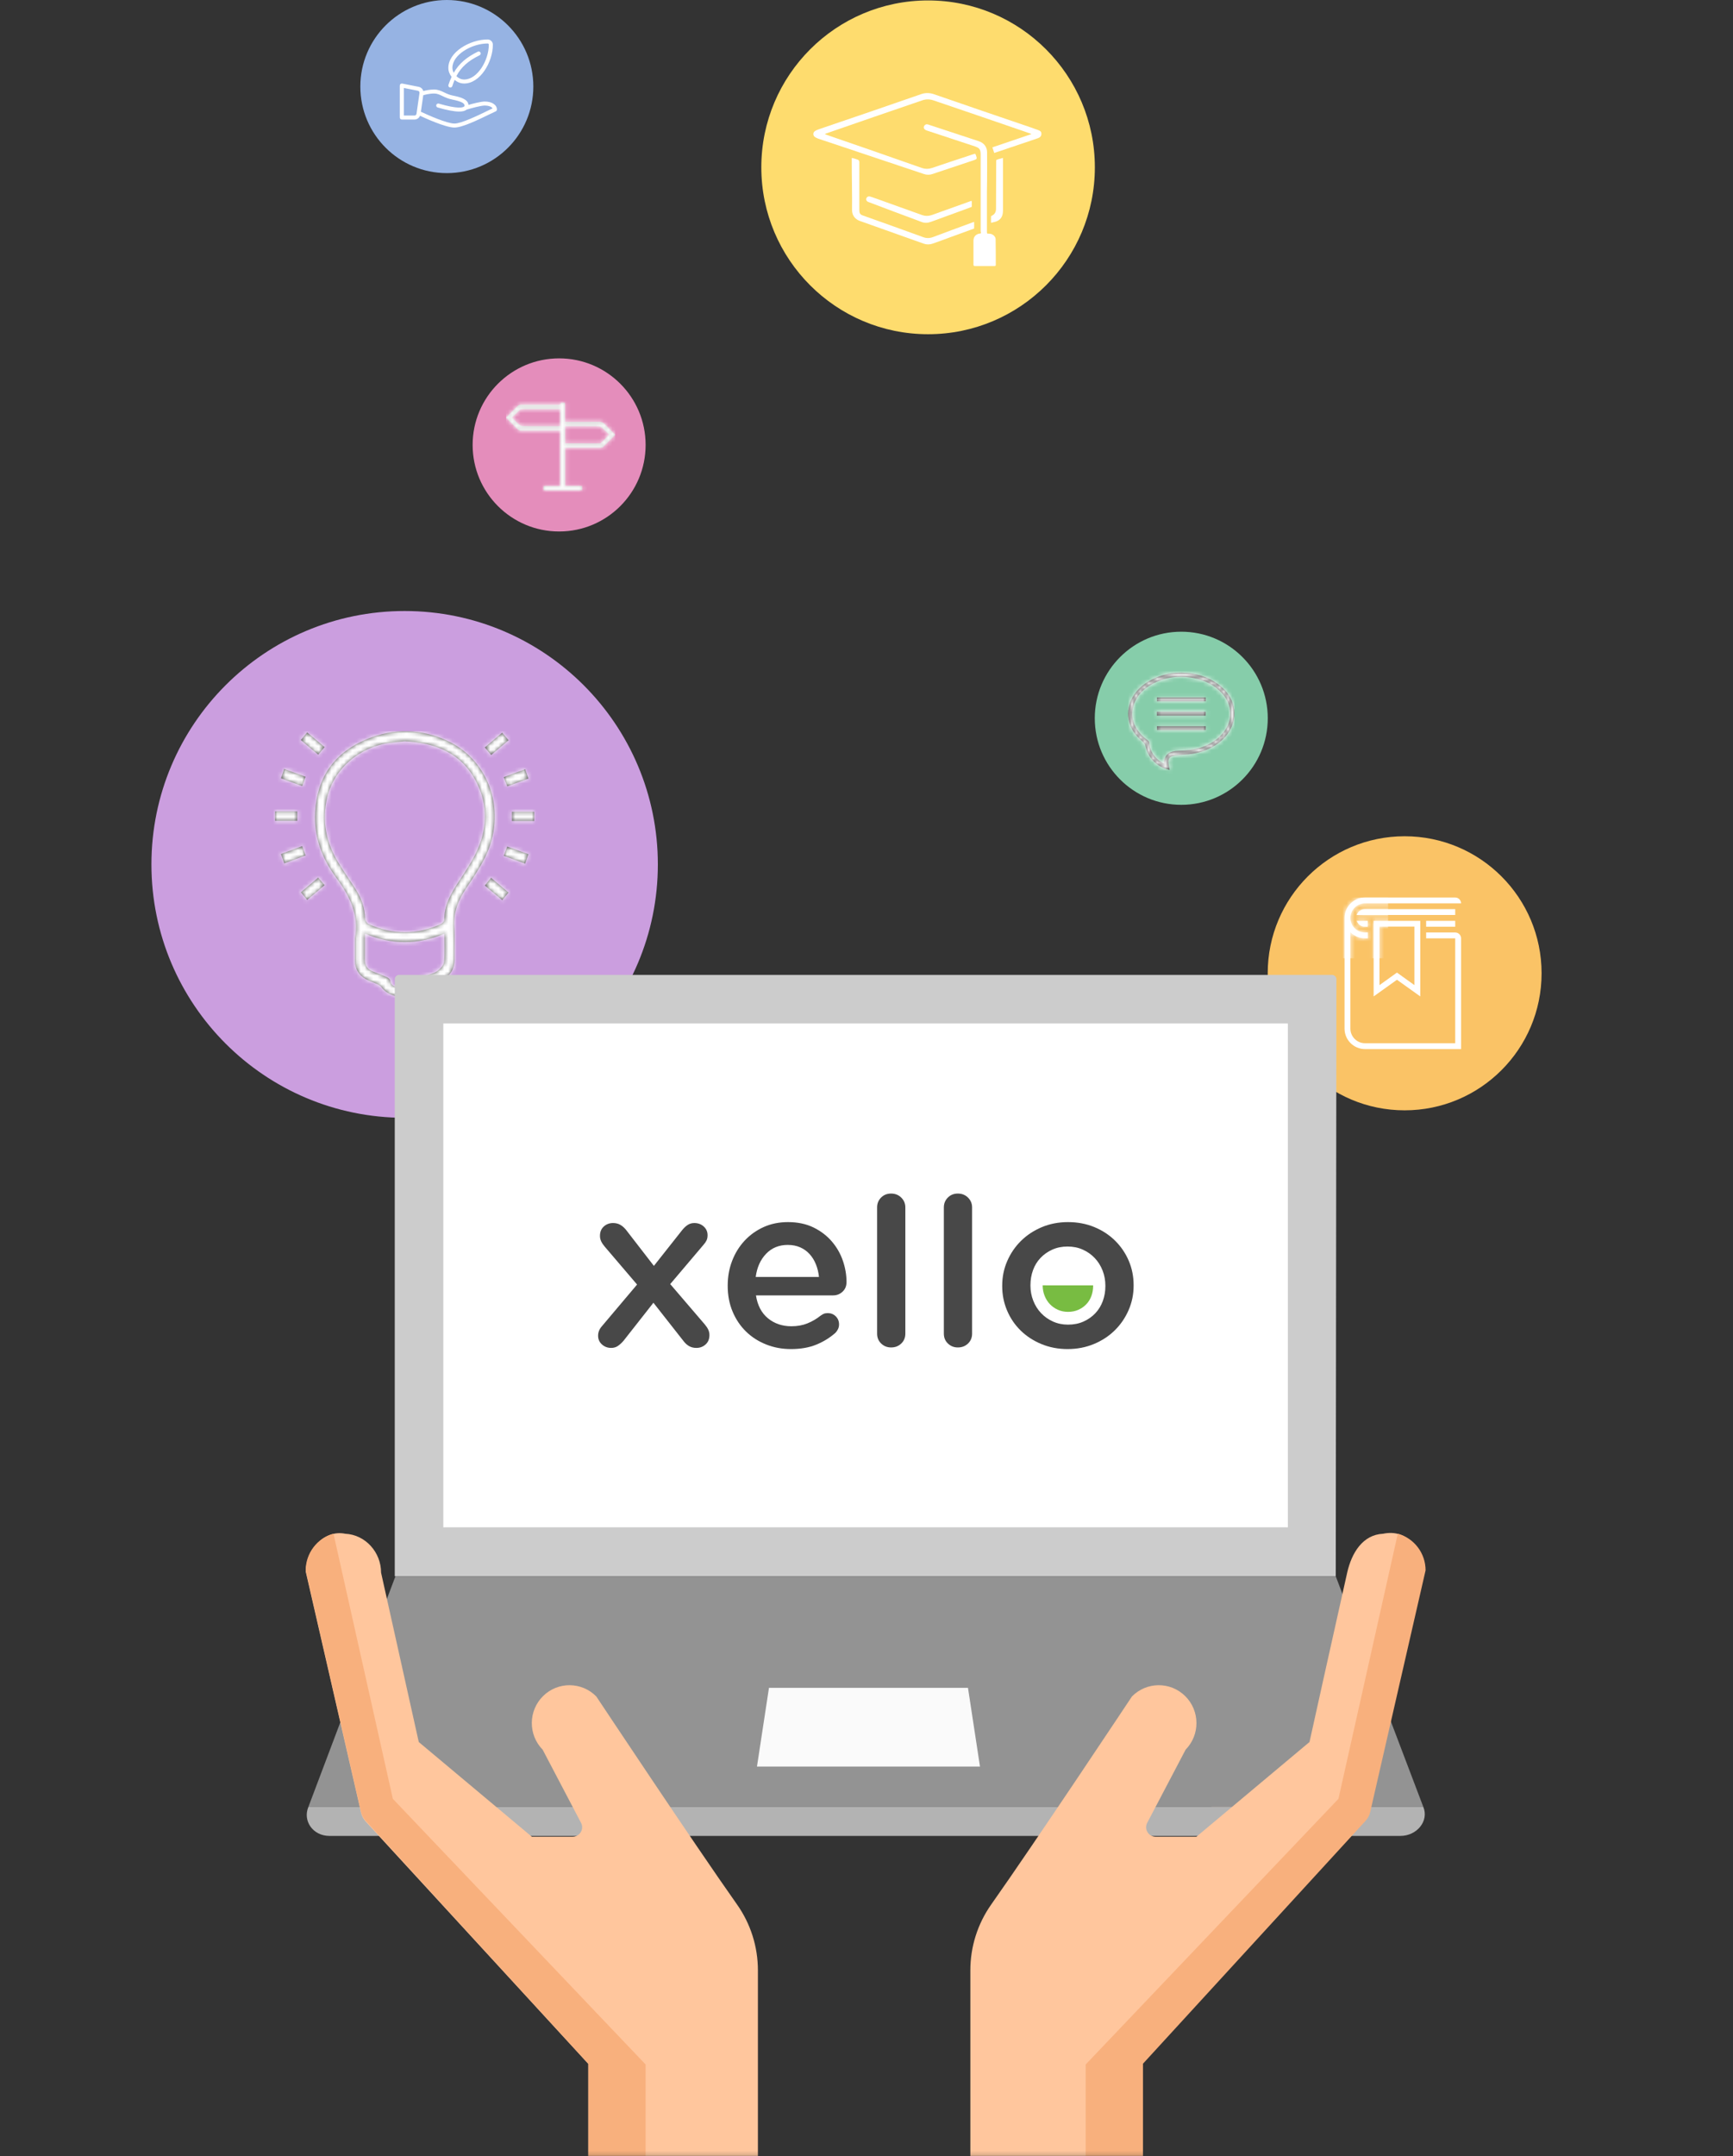
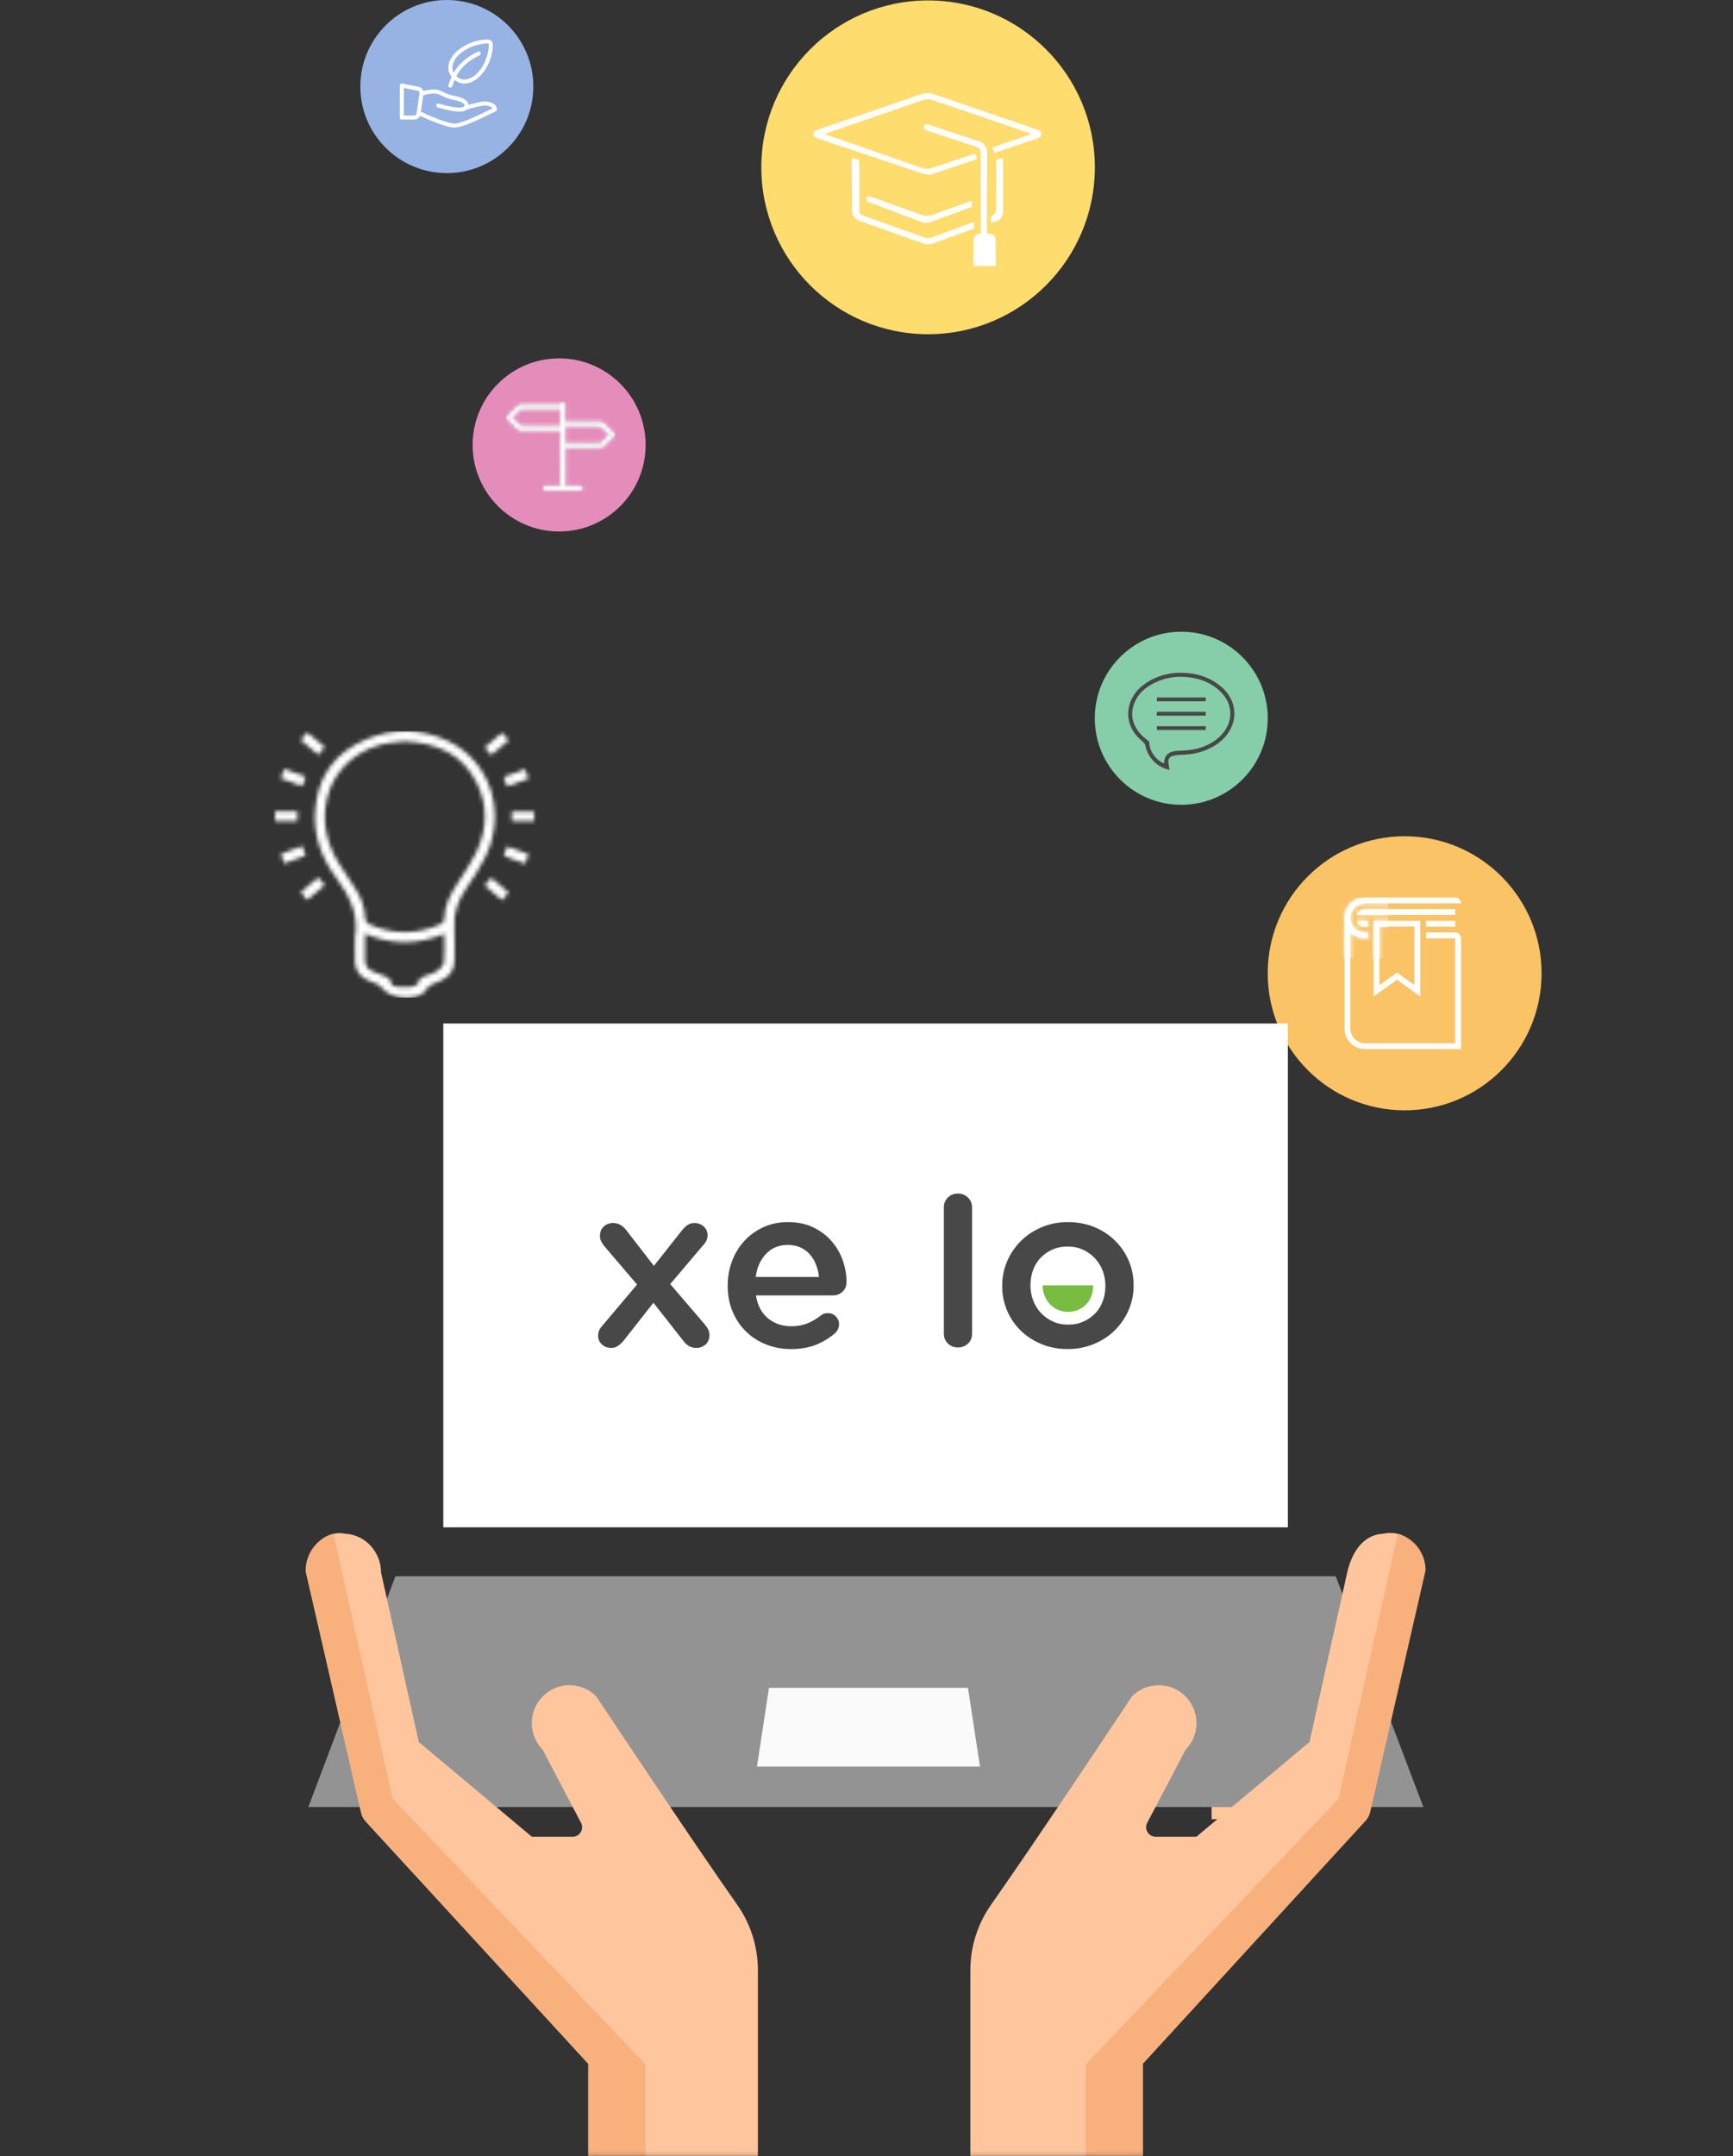
<svg xmlns="http://www.w3.org/2000/svg" xmlns:xlink="http://www.w3.org/1999/xlink" width="415px" height="516px" viewBox="0 0 415 516" version="1.1">
  <rect x="0" y="0" width="415" height="516" fill="#333333" stroke="none" />
  <title>49751FDE-4959-4E81-B8D2-FF4005120FE6</title>
  <defs>
    <path d="M21.522,48.431 C21.522,50.651 21.54,52.687 21.517,54.723 C21.501,56.064 22.1,56.966 23.316,57.465 C24.481,57.942 25.666,58.37 26.815,58.884 C27.126,59.023 27.523,59.367 27.561,59.659 C27.71,60.827 28.486,61.155 29.449,61.205 C30.528,61.26 31.627,61.321 32.688,61.171 C33.281,61.087 34.247,60.633 34.293,60.253 C34.447,58.996 35.342,58.84 36.195,58.507 C37.116,58.148 38.144,57.924 38.914,57.354 C39.603,56.843 40.387,55.976 40.461,55.203 C40.669,53.012 40.534,50.788 40.534,48.453 C34.203,51.123 27.952,51.165 21.522,48.431 M31.05,2.416 C30.018,2.52 28.852,2.613 27.691,2.756 C20.323,3.661 14.187,8.856 12.493,15.76 C11.116,21.372 12.191,26.628 15.178,31.504 C16.5,33.66 17.956,35.733 19.316,37.866 C20.675,39.998 21.509,42.299 21.562,44.877 C21.571,45.329 22.013,45.997 22.424,46.181 C28.163,48.744 33.934,48.747 39.676,46.178 C40.05,46.011 40.521,45.488 40.519,45.133 C40.498,41.634 42.132,38.811 43.96,36.019 C45.443,33.756 46.99,31.5 48.158,29.07 C50.832,23.506 51.053,17.749 48.235,12.198 C44.724,5.285 38.539,2.769 31.05,2.416 M19.131,49.613 C20.163,44.016 17.922,39.485 14.711,35.149 C11.269,30.501 9.256,25.309 9.598,19.356 C10.084,10.888 14.289,5.077 22.013,1.895 C28.451,-0.758 34.961,-0.632 41.28,2.315 C51.538,7.099 55.563,19.558 50.281,30.182 C49,32.76 47.381,35.184 45.766,37.574 C43.833,40.433 42.66,43.423 42.922,46.968 C43.105,49.447 42.912,51.952 42.968,54.443 C43.026,57.092 41.791,58.839 39.417,59.8 C38.051,60.353 36.585,60.703 35.901,62.232 C35.866,62.309 35.778,62.363 35.712,62.424 C33.328,64.638 27.356,63.961 25.512,61.298 C25.279,60.961 24.86,60.713 24.476,60.529 C23.585,60.103 22.628,59.808 21.762,59.338 C20.036,58.4 19.152,56.898 19.135,54.915 C19.119,53.147 19.131,51.38 19.131,49.613 M0,21.44 L5.312,21.44 L5.312,19.207 L0,19.207 L0,21.44 Z M6.168,2.117 C6.739,1.425 7.168,0.906 7.68,0.286 C9.069,1.453 10.428,2.596 11.866,3.804 C11.347,4.415 10.89,4.954 10.335,5.607 C8.922,4.423 7.56,3.283 6.168,2.117 M56.719,21.477 L62.052,21.477 L62.052,19.297 L56.719,19.297 L56.719,21.477 Z M7.68,40.368 C7.169,39.746 6.719,39.197 6.181,38.542 C7.569,37.367 8.917,36.226 10.323,35.035 C10.85,35.65 11.314,36.191 11.868,36.836 C10.461,38.023 9.108,39.163 7.68,40.368 M1.419,11.274 C1.682,10.501 1.909,9.837 2.181,9.037 C3.889,9.659 5.534,10.257 7.297,10.898 C7.029,11.658 6.797,12.314 6.508,13.13 C4.813,12.512 3.171,11.913 1.419,11.274 M55.9,38.607 C55.382,39.236 54.935,39.778 54.401,40.425 C52.981,39.234 51.621,38.094 50.232,36.93 C50.74,36.303 51.19,35.747 51.726,35.083 C53.12,36.26 54.467,37.396 55.9,38.607 M6.502,27.506 C6.789,28.31 7.014,28.939 7.298,29.733 C5.594,30.366 3.938,30.98 2.203,31.624 C1.935,30.871 1.698,30.205 1.41,29.394 C3.124,28.759 4.744,28.157 6.502,27.506 M54.773,29.811 C55.072,29 55.301,28.379 55.585,27.609 C57.275,28.216 58.896,28.798 60.667,29.435 C60.393,30.221 60.153,30.909 59.882,31.686 C58.143,31.048 56.519,30.452 54.773,29.811 M55.924,2.161 C54.52,3.346 53.158,4.497 51.752,5.685 C51.236,5.076 50.773,4.531 50.225,3.885 C51.606,2.715 52.964,1.565 54.382,0.365 C54.917,0.988 55.378,1.525 55.924,2.161 M59.887,9.107 C60.168,9.91 60.4,10.571 60.669,11.337 C58.949,11.967 57.331,12.559 55.6,13.192 C55.317,12.438 55.072,11.785 54.77,10.982 C56.483,10.354 58.135,9.749 59.887,9.107" id="path-1" />
    <rect id="path-3" x="0" y="0" width="414.254" height="356.839" />
    <path d="M1.403,4.885 C1.403,5.852 1.789,6.723 2.418,7.351 C3.047,7.98 3.917,8.367 4.885,8.367 L5.586,8.367 L5.586,9.769 L4.885,9.769 C3.555,9.769 2.321,9.237 1.403,8.294 L1.403,31.388 C1.403,33.298 2.974,34.87 4.885,34.87 L26.503,34.87 L26.503,9.769 L19.539,9.769 L19.539,8.367 L26.503,8.367 C27.277,8.367 27.906,8.996 27.906,9.769 L27.906,36.273 L4.885,36.273 C2.201,36.273 0,34.072 0,31.388 L0,4.885 C0,2.201 2.201,0 4.885,0 L26.503,0 C27.277,0 27.906,0.629 27.906,1.403 C20.24,1.403 12.55,1.403 4.885,1.403 C2.974,1.403 1.403,2.974 1.403,4.885 Z M4.885,2.781 L26.503,2.781 L26.503,4.183 C18.644,4.183 10.785,4.183 2.902,4.183 C3.192,3.337 3.99,2.781 4.885,2.781 Z M2.902,5.586 L5.562,5.586 L5.562,6.989 L4.764,6.989 C4.232,6.964 3.748,6.723 3.385,6.384 C3.192,6.142 3.023,5.876 2.902,5.586 Z M18.136,5.586 L18.136,23.674 L12.55,19.684 L6.964,23.674 L6.964,5.586 L18.136,5.586 Z M16.734,6.964 L8.367,6.964 L8.367,20.966 L12.55,17.967 L16.734,20.966 L16.734,6.964 Z M26.503,5.586 L26.503,6.989 L19.539,6.989 L19.539,5.586 L26.503,5.586 Z" id="path-5" />
    <path d="M16.835,21.697 C18.716,20.989 20.313,18.803 20.362,16.868 C20.371,16.55 20.492,16.384 20.731,16.197 C21.298,15.755 21.881,15.314 22.361,14.785 C24.249,12.707 25.011,10.318 24.078,7.573 C23.332,5.379 21.764,3.86 19.787,2.761 C16.643,1.012 13.276,0.593 9.772,1.262 C7.057,1.78 4.671,2.946 2.816,5.065 C0.498,7.711 0.35,11.283 2.454,14.086 C3.857,15.956 5.753,17.122 7.929,17.868 C9.694,18.474 11.522,18.606 13.376,18.672 C15.382,18.744 16.818,19.392 16.835,21.697 M15.512,23.232 C15.621,22.606 15.77,22.03 15.81,21.447 C15.866,20.642 15.521,20.102 14.751,19.903 C14.082,19.73 13.374,19.662 12.68,19.64 C10.388,19.567 8.176,19.166 6.091,18.178 C4.398,17.376 2.909,16.3 1.766,14.798 C-1.018,11.142 -0.463,6.448 3.095,3.387 C5.476,1.338 8.266,0.317 11.364,0.061 C14.775,-0.219 17.966,0.452 20.885,2.281 C22.152,3.075 23.228,4.079 24.054,5.335 C26.129,8.492 25.853,12.34 23.329,15.166 C22.852,15.701 22.27,16.142 21.772,16.661 C21.562,16.881 21.357,17.175 21.301,17.465 C20.75,20.322 18.422,22.671 15.512,23.232 M6.854,6.823 L18.557,6.823 L18.557,5.913 L6.854,5.913 L6.854,6.823 Z M6.875,10.264 L18.576,10.264 L18.576,9.354 L6.875,9.354 L6.875,10.264 Z M6.859,13.699 L18.554,13.699 L18.554,12.796 L6.859,12.796 L6.859,13.699 Z" id="path-7" />
    <path d="M14.144,9.675 C14.241,9.702 14.296,9.731 14.351,9.731 C17.027,9.735 19.704,9.738 22.381,9.734 C22.507,9.734 22.669,9.701 22.754,9.62 C23.406,8.992 24.043,8.347 24.74,7.653 C24.134,7.07 23.598,6.509 23.009,6.011 C22.77,5.809 22.417,5.636 22.114,5.632 C19.651,5.602 17.187,5.615 14.724,5.615 L14.144,5.615 L14.144,9.675 Z M1.404,3.566 C2.017,4.159 2.55,4.722 3.136,5.222 C3.374,5.425 3.728,5.597 4.031,5.6 C6.847,5.629 9.663,5.617 12.479,5.616 C12.666,5.615 12.854,5.597 13.051,5.587 L13.051,1.562 C12.963,1.544 12.908,1.523 12.853,1.523 C9.843,1.52 6.833,1.517 3.823,1.526 C3.665,1.526 3.467,1.584 3.356,1.687 C2.716,2.279 2.098,2.894 1.404,3.566 L1.404,3.566 Z M14.104,4.592 C16.914,4.592 19.613,4.607 22.312,4.579 C22.865,4.573 23.252,4.728 23.628,5.129 C24.435,5.991 25.293,6.806 26.163,7.674 C25.166,8.673 24.205,9.656 23.213,10.606 C23.075,10.738 22.784,10.75 22.564,10.751 C20,10.76 17.436,10.757 14.872,10.757 L14.154,10.757 L14.154,19.933 L18.198,19.933 L18.198,20.931 L9.016,20.931 L9.016,19.948 L13.049,19.948 L13.049,13.857 C13.036,8.624 13.01,12.035 13.01,12.035 L13.057,6.652 L12.424,6.652 C9.491,6.652 6.557,6.645 3.624,6.66 C3.244,6.662 2.975,6.552 2.711,6.28 C1.833,5.376 0.929,4.496 0,3.571 C1,2.575 1.963,1.596 2.956,0.647 C3.095,0.515 3.378,0.489 3.595,0.488 C6.722,0.478 9.85,0.481 13.01,0.481 C13.057,0.321 13.103,0.166 13.151,0 L14.104,0 L14.104,4.592 Z" id="path-9" />
  </defs>
  <g id="1366" stroke="none" stroke-width="1" fill="none" fill-rule="evenodd">
    <g id="1366_FEATURES_LP_DROPDOWN_EXPANDED" transform="translate(-850, -192)">
      <g id="HEADER-ILLUSTRATION" transform="translate(850.532, 192)">
        <g id="Group-3" transform="translate(35.729, 146.214)">
-           <circle id="Oval" fill="#CB9EDF" fill-rule="nonzero" cx="60.637" cy="60.637" r="60.637" />
          <g id="ic/creator" transform="translate(29.612, 28.762)">
            <mask id="mask-2" fill="white">
              <use xlink:href="#path-1" />
            </mask>
            <use id="Combined-Shape" fill="#484848" xlink:href="#path-1" />
            <g id="🎨COLOR" mask="url(#mask-2)">
              <g transform="translate(-0.85, 0)" id="ic-color">
                <rect id="bkg" fill="#FFFFFF" x="0" y="0" width="63.752" height="63.752" />
              </g>
            </g>
          </g>
        </g>
        <g id="Group-2" transform="translate(0, 159.161)">
          <mask id="mask-4" fill="white">
            <use xlink:href="#path-3" />
          </mask>
          <g id="Mask" />
          <g id="Group-4" mask="url(#mask-4)">
            <g transform="translate(303.045, 40.955)">
              <circle id="Oval" fill="#FAC366" fill-rule="nonzero" cx="32.792" cy="32.792" r="32.792" />
              <g id="ic/books/book-marker" stroke-width="1" fill="none" fill-rule="evenodd" transform="translate(18.4, 14.656)">
                <mask id="mask-6" fill="white">
                  <use xlink:href="#path-5" />
                </mask>
                <use id="icon-book" fill="#FFFFFF" fill-rule="nonzero" xlink:href="#path-5" />
                <g id="🎨COLOR" mask="url(#mask-6)">
                  <g transform="translate(-4.111, 0)" id="🎨icon">
                    <rect id="bkg" fill="#FFFFFF" x="0" y="0" width="14.535" height="14.535" />
                  </g>
                </g>
              </g>
            </g>
          </g>
          <g id="l_17-a-6-landing" mask="url(#mask-4)">
            <g transform="translate(72.676, 74.13)">
              <path d="M225.836,148.259 C220.915,148.259 216.928,152.272 216.928,157.222 L216.928,202.039 L234.744,202.039 L234.744,157.222 C234.744,152.273 230.755,148.259 225.836,148.259 M35.798,148.259 C40.719,148.259 44.706,152.272 44.706,157.222 L44.706,202.039 L26.89,202.039 L26.89,157.222 C26.89,152.273 30.879,148.259 35.798,148.259" id="Shape" fill="#FFC69A" fill-rule="nonzero" />
              <g id="Group" stroke-width="1" fill="none" fill-rule="evenodd" transform="translate(0.248, 0)">
                <polygon id="Shape" fill="#939393" fill-rule="nonzero" points="246.409 143.907 21.242 143.907 0.381 199.132 267.397 199.132" />
-                 <path d="M5.428,206.04 L261.901,206.04 C265.85,206.04 268.766,202.467 267.397,199.132 L0.381,199.132 C-0.987,202.467 1.478,206.04 5.428,206.04 Z" id="Shape" fill="#B3B3B3" fill-rule="nonzero" />
-                 <path d="M246.415,143.89 L21.076,143.899 L21.076,1.054 C21.076,0.474 21.551,0 22.13,0 L245.519,0 C246.099,0 246.574,0.474 246.574,1.054 L246.415,143.89 Z" id="Shape" fill="#CCCCCC" fill-rule="nonzero" />
                <polygon id="Shape" fill="#FFFFFF" fill-rule="nonzero" points="32.704 11.628 234.947 11.628 234.947 132.196 32.704 132.196" />
                <g id="Xello-Logo" transform="translate(69.769, 52.327)">
                  <path d="M0,34.015 C0,33.169 0.316,32.397 0.949,31.699 L9.334,21.773 L1.566,12.675 C1.193,12.233 0.913,11.811 0.727,11.407 C0.541,11.003 0.448,10.579 0.448,10.138 C0.448,9.183 0.755,8.431 1.37,7.878 C1.984,7.326 2.72,7.051 3.578,7.051 C4.248,7.051 4.836,7.198 5.338,7.492 C5.841,7.786 6.296,8.192 6.707,8.705 L13.36,17.307 L20.124,8.759 C20.533,8.245 20.97,7.833 21.435,7.519 C21.904,7.209 22.433,7.051 23.029,7.051 C23.924,7.051 24.68,7.326 25.293,7.878 C25.908,8.431 26.216,9.127 26.216,9.973 C26.216,10.452 26.133,10.865 25.965,11.214 C25.798,11.564 25.565,11.903 25.266,12.233 L17.272,21.662 L25.546,31.312 C25.917,31.753 26.197,32.177 26.384,32.58 C26.569,32.986 26.663,33.407 26.663,33.848 C26.663,34.805 26.356,35.557 25.742,36.108 C25.128,36.661 24.388,36.937 23.533,36.937 C22.863,36.937 22.275,36.789 21.772,36.495 C21.269,36.202 20.811,35.778 20.403,35.227 L13.248,26.129 L6.093,35.227 C5.683,35.706 5.246,36.108 4.779,36.44 C4.312,36.771 3.764,36.937 3.129,36.937 C2.275,36.937 1.537,36.661 0.924,36.108 C0.308,35.557 0,34.861 0,34.015" id="Fill-1" fill="#484848" />
                  <path d="M52.894,19.953 C52.782,18.887 52.54,17.886 52.167,16.948 C51.793,16.011 51.291,15.193 50.658,14.495 C50.024,13.797 49.27,13.254 48.393,12.867 C47.519,12.483 46.522,12.289 45.404,12.289 C43.317,12.289 41.594,12.998 40.233,14.411 C38.873,15.827 38.045,17.676 37.746,19.953 L52.894,19.953 Z M56.807,33.352 C55.465,34.529 53.938,35.467 52.223,36.164 C50.509,36.861 48.496,37.212 46.186,37.212 C44.062,37.212 42.078,36.844 40.233,36.109 C38.39,35.375 36.786,34.345 35.427,33.023 C34.066,31.698 32.995,30.11 32.212,28.251 C31.43,26.397 31.038,24.346 31.038,22.104 L31.038,21.994 C31.038,19.898 31.392,17.933 32.101,16.094 C32.808,14.255 33.805,12.646 35.091,11.269 C36.376,9.891 37.895,8.807 39.646,8.016 C41.398,7.226 43.338,6.83 45.46,6.83 C47.808,6.83 49.857,7.263 51.61,8.127 C53.36,8.99 54.822,10.111 55.997,11.49 C57.171,12.867 58.046,14.404 58.624,16.094 C59.201,17.785 59.49,19.476 59.49,21.166 C59.49,22.123 59.172,22.895 58.54,23.482 C57.906,24.072 57.161,24.365 56.304,24.365 L37.802,24.365 C38.173,26.756 39.133,28.582 40.68,29.851 C42.226,31.119 44.099,31.753 46.298,31.753 C47.713,31.753 48.99,31.525 50.126,31.064 C51.265,30.604 52.316,29.989 53.285,29.217 C53.544,29.034 53.796,28.887 54.039,28.775 C54.283,28.666 54.608,28.61 55.017,28.61 C55.762,28.61 56.396,28.869 56.917,29.382 C57.441,29.897 57.7,30.54 57.7,31.312 C57.7,31.717 57.617,32.094 57.45,32.442 C57.281,32.792 57.067,33.095 56.807,33.352 L56.807,33.352 Z" id="Fill-3" fill="#484848" />
-                   <path d="M66.813,3.309 C66.813,2.39 67.128,1.608 67.76,0.964 C68.394,0.322 69.197,0 70.166,0 C71.134,0 71.944,0.322 72.596,0.964 C73.248,1.608 73.576,2.39 73.576,3.309 L73.576,33.518 C73.576,34.473 73.248,35.264 72.596,35.889 C71.944,36.513 71.134,36.826 70.166,36.826 C69.234,36.826 68.44,36.513 67.789,35.889 C67.139,35.264 66.813,34.473 66.813,33.518 L66.813,3.309 Z" id="Fill-6" fill="#484848" />
                  <path d="M82.798,3.309 C82.798,2.39 83.115,1.608 83.747,0.964 C84.382,0.322 85.182,0 86.152,0 C87.121,0 87.93,0.322 88.583,0.964 C89.235,1.608 89.561,2.39 89.561,3.309 L89.561,33.518 C89.561,34.473 89.235,35.264 88.583,35.889 C87.93,36.513 87.121,36.826 86.152,36.826 C85.219,36.826 84.427,36.513 83.776,35.889 C83.123,35.264 82.798,34.473 82.798,33.518 L82.798,3.309 Z" id="Fill-8" fill="#484848" />
                  <path d="M112.534,31.367 C113.913,31.367 115.152,31.12 116.253,30.623 C117.351,30.127 118.292,29.466 119.074,28.638 C119.857,27.81 120.454,26.837 120.864,25.716 C121.275,24.595 121.478,23.409 121.478,22.159 L121.478,22.048 C121.478,20.762 121.255,19.549 120.808,18.41 C120.36,17.271 119.736,16.278 118.934,15.433 C118.133,14.587 117.184,13.916 116.084,13.42 C114.985,12.924 113.765,12.675 112.423,12.675 C111.082,12.675 109.86,12.924 108.761,13.42 C107.663,13.916 106.723,14.577 105.94,15.404 C105.155,16.231 104.559,17.206 104.151,18.326 C103.739,19.449 103.537,20.651 103.537,21.938 L103.537,22.048 C103.537,23.299 103.759,24.494 104.207,25.632 C104.654,26.772 105.276,27.765 106.079,28.61 C106.881,29.456 107.83,30.127 108.93,30.623 C110.029,31.12 111.231,31.367 112.534,31.367 M112.423,37.212 C110.187,37.212 108.11,36.817 106.19,36.027 C104.271,35.237 102.612,34.162 101.216,32.801 C99.818,31.442 98.728,29.842 97.945,28.005 C97.163,26.166 96.773,24.219 96.773,22.159 L96.773,22.048 C96.773,19.953 97.173,17.987 97.976,16.149 C98.775,14.311 99.875,12.702 101.273,11.324 C102.669,9.946 104.327,8.853 106.247,8.043 C108.165,7.235 110.262,6.83 112.534,6.83 C114.807,6.83 116.903,7.226 118.824,8.016 C120.742,8.807 122.401,9.89 123.798,11.269 C125.197,12.646 126.285,14.247 127.07,16.066 C127.849,17.885 128.242,19.843 128.242,21.938 L128.242,22.048 C128.242,24.107 127.841,26.056 127.04,27.893 C126.238,29.732 125.14,31.339 123.742,32.718 C122.345,34.098 120.677,35.191 118.739,35.999 C116.802,36.807 114.696,37.212 112.423,37.212" id="Fill-10" fill="#484848" />
                  <path d="M106.467,21.963 L106.467,22.037 C106.467,22.878 106.619,23.684 106.921,24.448 C107.222,25.215 107.64,25.885 108.18,26.453 C108.72,27.023 109.359,27.474 110.099,27.808 C110.839,28.142 111.648,28.309 112.526,28.309 C113.454,28.309 114.287,28.142 115.027,27.808 C115.767,27.474 116.402,27.029 116.927,26.472 C117.453,25.916 117.856,25.26 118.133,24.504 C118.407,23.749 118.545,22.952 118.545,22.111 L118.545,21.968 L106.467,21.963 Z" id="Fill-13" fill="#78BC42" />
                </g>
                <polygon id="Shape" fill="#FAFAFA" fill-rule="nonzero" points="161.219 189.445 107.816 189.445 110.69 170.606 158.345 170.606" />
              </g>
              <path d="M18.048,143.043 L27.072,183.572 L54.144,206.23 L63.939,206.23 C65.637,206.23 66.726,204.416 65.933,202.908 L56.738,185.402 C53.241,181.835 53.284,176.098 56.835,172.585 C60.385,169.072 66.098,169.115 69.597,172.681 C69.597,172.681 92.835,207.666 103.293,222.458 C106.544,227.062 108.29,232.57 108.287,238.218 L108.287,283.265 C108.285,285.77 106.265,287.799 103.776,287.797 L72.192,287.797 C69.703,287.799 67.683,285.771 67.68,283.266 L67.68,260.608 L14.349,202.581 C13.817,202.002 13.444,201.294 13.267,200.526 L0,142.787 C0,137.637 4.437,132.689 9.461,133.734 C14.314,133.964 18.048,138.163 18.048,143.043 Z" id="Shape" fill="#FFC69D" fill-rule="nonzero" />
              <path d="M6.653,133.724 L20.867,197.168 L81.397,260.741 L81.397,287.797 L72.186,287.797 C69.695,287.797 67.675,285.764 67.675,283.257 L67.675,260.552 L14.346,202.406 C13.814,201.825 13.441,201.115 13.265,200.346 L0,142.49 C-0.003,138.397 2.721,134.807 6.653,133.724" id="Shape" fill="#F8B07D" fill-rule="nonzero" />
              <path d="M249.4,143.043 C246.768,154.683 240.377,183.571 240.377,183.571 L213.305,206.23 L203.51,206.23 C201.811,206.23 200.722,204.416 201.514,202.907 L210.71,185.401 C214.207,181.834 214.164,176.097 210.614,172.584 C207.063,169.071 201.349,169.114 197.852,172.68 C197.852,172.68 174.613,207.665 164.156,222.457 C160.904,227.061 159.158,232.57 159.16,238.218 L159.16,283.265 C159.163,285.77 161.183,287.799 163.672,287.797 L195.256,287.797 C197.745,287.799 199.765,285.771 199.767,283.266 L199.767,260.608 L253.099,202.581 C253.631,202.002 254.004,201.294 254.181,200.526 L267.448,142.787 C267.448,137.637 263.973,132.485 257.989,133.734 C253.135,133.964 250.476,138.284 249.4,143.043 Z" id="Shape" fill="#FFC69D" fill-rule="nonzero" />
              <path d="M261.522,133.724 L247.308,197.168 L186.777,260.741 L186.777,287.797 L195.989,287.797 C198.48,287.797 200.5,285.764 200.5,283.257 L200.5,260.552 L253.828,202.405 C254.36,201.824 254.733,201.115 254.909,200.346 L268.175,142.488 C268.177,138.396 265.453,134.807 261.522,133.724" id="Shape" fill="#F8B07D" fill-rule="nonzero" />
            </g>
          </g>
        </g>
        <g id="Group" transform="translate(303.045, 208.11)" />
        <g id="Group-5" transform="translate(261.634, 151.166)">
          <circle id="Oval" fill="#86CDAA" fill-rule="nonzero" cx="20.713" cy="20.713" r="20.713" />
          <g id="ic/chat" transform="translate(20.713, 21.439) scale(-1, 1) translate(-20.713, -21.439) translate(7.994, 9.823)">
            <mask id="mask-8" fill="white">
              <use xlink:href="#path-7" />
            </mask>
            <use id="Combined-Shape" fill="#484848" xlink:href="#path-7" />
            <g id="🎨COLOR" mask="url(#mask-8)">
              <g transform="translate(0, -1.102)" id="ic-color">
-                 <rect id="bkg" fill="#FFFFFF" x="0" y="0" width="25.437" height="25.437" />
-               </g>
+                 </g>
            </g>
          </g>
        </g>
        <g id="Group-6" transform="translate(112.648, 85.758)">
          <circle id="Oval" fill="#E48DBB" fill-rule="nonzero" cx="20.713" cy="20.713" r="20.713" />
          <g id="ic/path" transform="translate(7.994, 10.611)">
            <mask id="mask-10" fill="white">
              <use xlink:href="#path-9" />
            </mask>
            <use id="ic_path" fill="#CCCCCC" xlink:href="#path-9" />
            <g id="🎨COLOR" mask="url(#mask-10)">
              <g transform="translate(0, -2.616)" id="ic-color-">
                <rect id="bkg" fill="#FFFFFF" x="0" y="0" width="26.163" height="26.163" />
              </g>
            </g>
          </g>
        </g>
        <g id="Group-7" transform="translate(181.78, 0.105)" fill-rule="nonzero">
          <circle id="Oval" fill="#FEDC6E" cx="39.936" cy="39.936" r="39.936" />
          <g id="Group-12" transform="translate(12.457, 22.167)" fill="#FFFFFF">
            <path d="M25.917,30.843 C26.646,31.134 27.411,31.098 28.176,30.806 C29.597,30.295 31.055,29.747 32.476,29.236 C34.261,28.58 36.12,27.923 37.941,27.229 L37.941,25.806 C37.577,25.843 37.614,25.879 37.505,25.915 L28.322,29.2 C27.557,29.455 26.792,29.455 26.063,29.2 C22.93,28.069 19.796,26.937 16.698,25.843 C15.678,25.478 14.694,25.113 13.675,24.784 C13.31,24.638 12.946,24.748 12.763,25.04 C12.581,25.332 12.617,25.624 12.836,25.843 C12.946,25.952 13.091,26.061 13.273,26.098 C17.482,27.695 21.697,29.277 25.917,30.842 L25.917,30.843 Z" id="Shape" />
            <path d="M42.08,33.65 C41.604,33.65 41.567,33.65 41.567,33.184 L41.567,23.685 C41.567,22.825 41.604,22.001 41.604,21.14 C41.604,18.81 41.641,16.445 41.604,14.115 C41.604,12.896 40.835,11.928 39.664,11.534 C38.127,11.033 36.626,10.531 35.089,10.029 C32.6,9.205 30.074,8.38 27.586,7.556 C27.256,7.448 26.963,7.412 26.707,7.663 C26.231,8.129 26.414,8.703 27.146,8.953 C31.026,10.208 34.796,11.498 38.676,12.753 C39.847,13.147 40.067,13.541 40.067,14.724 L40.067,33.076 C40.067,33.183 40.14,33.255 40.14,33.363 C40.14,33.542 40.103,33.613 39.92,33.613 C38.932,33.721 38.346,34.367 38.346,35.334 L38.346,41.033 C38.346,41.284 38.42,41.392 38.676,41.392 L43.361,41.392 C43.617,41.392 43.69,41.32 43.69,41.069 C43.69,39.133 43.69,37.162 43.653,35.227 C43.763,34.367 42.995,33.65 42.08,33.65 L42.08,33.65 Z" id="Shape" />
            <path d="M38.5,30.829 C38.319,30.902 38.174,30.938 38.066,30.974 C34.914,32.129 31.763,33.285 28.612,34.476 C27.815,34.764 27.054,34.764 26.294,34.476 C21.512,32.743 16.731,31.01 11.914,29.313 C11.153,29.06 11.008,28.736 11.008,27.905 L11.008,16.497 C11.008,16.388 10.972,16.28 10.936,16.172 C10.9,16.1 10.755,15.991 10.683,15.955 C10.248,15.811 9.922,15.666 9.197,15.522 L9.197,15.955 C9.197,19.999 9.306,24.006 9.27,28.05 C9.27,29.349 10.103,30.216 11.081,30.577 C16.188,32.382 21.295,34.223 26.402,36.028 C27.127,36.281 27.851,36.281 28.575,36.028 C29.989,35.523 31.437,35.017 32.85,34.476 L38.5,32.418 C38.536,31.949 38.5,31.371 38.5,30.829 L38.5,30.829 Z M53.809,8.844 C53.263,8.631 52.679,8.454 52.133,8.242 C44.336,5.586 36.54,2.93 28.78,0.239 C27.797,-0.08 26.813,-0.08 25.865,0.239 C17.825,3.033 9.774,5.795 1.712,8.525 C1.312,8.666 0.875,8.808 0.51,9.021 C-0.145,9.339 -0.182,10.189 0.474,10.579 C0.692,10.721 0.984,10.826 1.239,10.933 C4.445,11.995 7.687,13.092 10.893,14.155 C16.067,15.89 21.276,17.625 26.45,19.36 C27.132,19.608 27.88,19.608 28.562,19.36 C31.851,18.257 35.142,17.159 38.435,16.067 C39.164,15.82 39.237,15.713 38.981,15.005 C38.945,14.828 38.836,14.686 38.763,14.509 C38.617,14.545 38.471,14.58 38.362,14.615 C35.011,15.713 31.695,16.811 28.344,17.944 C27.599,18.192 26.794,18.192 26.049,17.944 C18.421,15.257 10.782,12.601 3.132,9.977 C3.023,9.942 2.914,9.87 2.732,9.8 C2.913,9.729 3.023,9.693 3.096,9.658 C10.746,7.002 18.433,4.346 26.12,1.727 C26.959,1.443 27.868,1.443 28.707,1.727 C35.993,4.205 43.28,6.684 50.566,9.198 C51.112,9.375 51.659,9.587 52.169,9.765 L52.169,9.835 C49.035,10.898 45.939,11.959 42.879,12.987 C43.025,13.447 43.17,13.872 43.315,14.332 C43.352,14.332 43.461,14.297 43.534,14.261 C45.83,13.482 48.161,12.703 50.456,11.924 C51.586,11.535 52.715,11.18 53.808,10.791 C54.318,10.614 54.646,10.26 54.61,9.693 C54.61,9.162 54.209,8.986 53.808,8.844 L53.809,8.844 Z" id="Shape" />
            <path d="M43.788,16.437 C43.788,20.171 43.748,23.905 43.748,27.639 C43.748,28.371 43.51,28.957 42.796,29.324 C42.756,29.324 42.756,29.324 42.796,29.324 C42.756,29.36 42.677,29.396 42.558,29.47 C42.518,29.909 42.558,30.531 42.558,31.044 C43.272,30.861 43.352,30.861 43.352,30.861 C44.899,30.459 45.415,29.543 45.415,28.042 L45.415,15.961 L45.415,15.522 C44.622,15.705 44.225,15.851 43.828,15.998 C43.788,16.145 43.788,16.291 43.788,16.437 L43.788,16.437 Z" id="Shape" />
          </g>
        </g>
        <g id="Group-8" transform="translate(85.758, 0)" fill-rule="nonzero">
          <circle id="Oval" fill="#96B3E3" cx="20.713" cy="20.713" r="20.713" />
          <path d="M21.098,20.324 C21.052,20.469 21.079,20.627 21.17,20.749 C21.262,20.872 21.406,20.944 21.56,20.944 C21.773,20.944 21.961,20.807 22.023,20.606 C22.182,20.103 22.367,19.608 22.577,19.124 C23.265,19.684 24.032,19.986 24.874,19.986 C28.675,19.986 31.735,14.897 31.735,10.683 C31.734,10.001 31.175,9.449 30.485,9.448 C26.224,9.448 21.076,12.473 21.076,16.231 C21.076,17.018 21.346,17.74 21.855,18.393 C21.559,19.019 21.306,19.664 21.098,20.324 L21.098,20.324 Z M30.766,10.683 C30.766,14.44 28.047,19.028 24.874,19.028 C24.189,19.028 23.559,18.753 22.996,18.225 C24.149,16.045 25.855,14.546 28.557,13.231 C28.798,13.114 28.897,12.827 28.778,12.589 C28.66,12.352 28.37,12.254 28.13,12.371 C25.414,13.693 23.609,15.255 22.362,17.412 C22.159,17.039 22.045,16.647 22.045,16.231 C22.045,13.093 26.686,10.406 30.485,10.406 C30.64,10.406 30.766,10.53 30.766,10.683 Z M25.896,25.1 C25.764,23.726 23.983,23.239 22.141,22.869 C21.301,22.701 20.676,22.403 20.071,22.114 C19.325,21.759 18.621,21.423 17.684,21.423 C16.611,21.423 15.634,21.64 15.082,21.79 C14.934,21.273 14.506,20.882 13.973,20.776 L10.027,19.995 C9.885,19.968 9.738,20.004 9.625,20.094 C9.513,20.186 9.448,20.321 9.448,20.465 L9.448,28.129 C9.448,28.394 9.665,28.608 9.932,28.608 L12.968,28.608 C13.566,28.608 14.076,28.232 14.295,27.703 C15.38,28.215 20.397,30.524 22.53,30.524 C24.409,30.524 28.277,28.644 30.836,27.4 C31.504,27.076 32.057,26.807 32.415,26.652 C32.591,26.575 32.704,26.403 32.704,26.213 C32.704,25.085 31.509,24.297 29.797,24.297 C28.851,24.297 26.89,24.818 25.896,25.1 Z M13.448,27.239 C13.413,27.474 13.209,27.649 12.968,27.65 L10.417,27.65 L10.417,21.049 L13.783,21.715 C14.035,21.764 14.204,22 14.168,22.252 L13.448,27.239 Z M22.53,29.566 C20.767,29.566 16.139,27.526 14.505,26.74 C14.503,26.739 14.501,26.74 14.499,26.739 L15.069,22.792 C15.422,22.683 16.501,22.381 17.684,22.381 C18.4,22.381 18.952,22.645 19.65,22.977 C20.278,23.277 20.989,23.616 21.948,23.809 C24.054,24.231 24.952,24.663 24.952,25.255 C24.952,25.372 24.916,25.444 24.824,25.512 C24.517,25.739 23.314,26.122 18.791,24.796 C18.625,24.747 18.445,24.79 18.32,24.908 C18.194,25.025 18.142,25.2 18.182,25.367 C18.222,25.533 18.35,25.666 18.516,25.715 C20.747,26.368 22.454,26.694 23.663,26.694 C24.452,26.694 25.029,26.556 25.403,26.279 C25.435,26.256 25.459,26.226 25.489,26.201 C25.519,26.197 25.549,26.201 25.579,26.192 C26.436,25.932 28.863,25.255 29.797,25.255 C30.587,25.255 31.419,25.493 31.664,25.938 C31.325,26.095 30.897,26.303 30.409,26.54 C28.08,27.672 24.184,29.566 22.53,29.566 Z" id="Shape" fill="#FFFFFF" />
        </g>
      </g>
    </g>
  </g>
</svg>